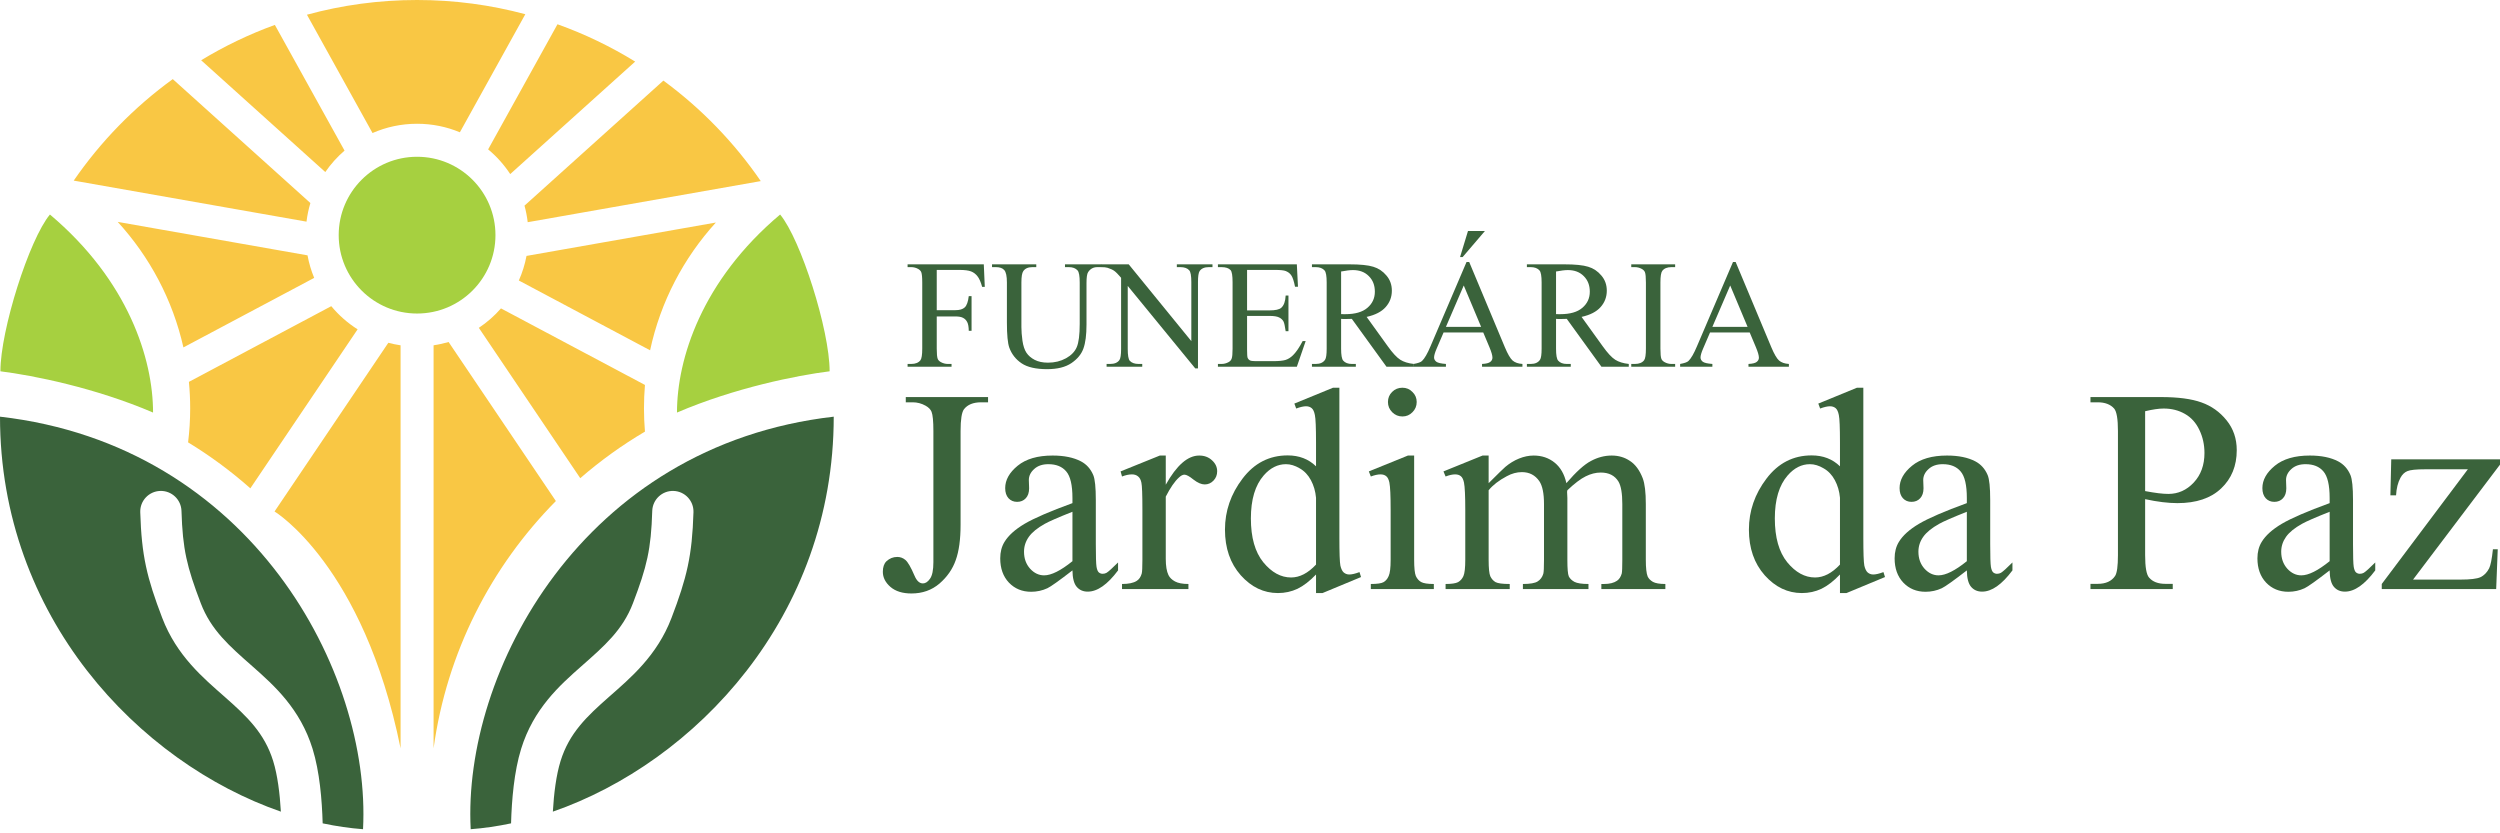
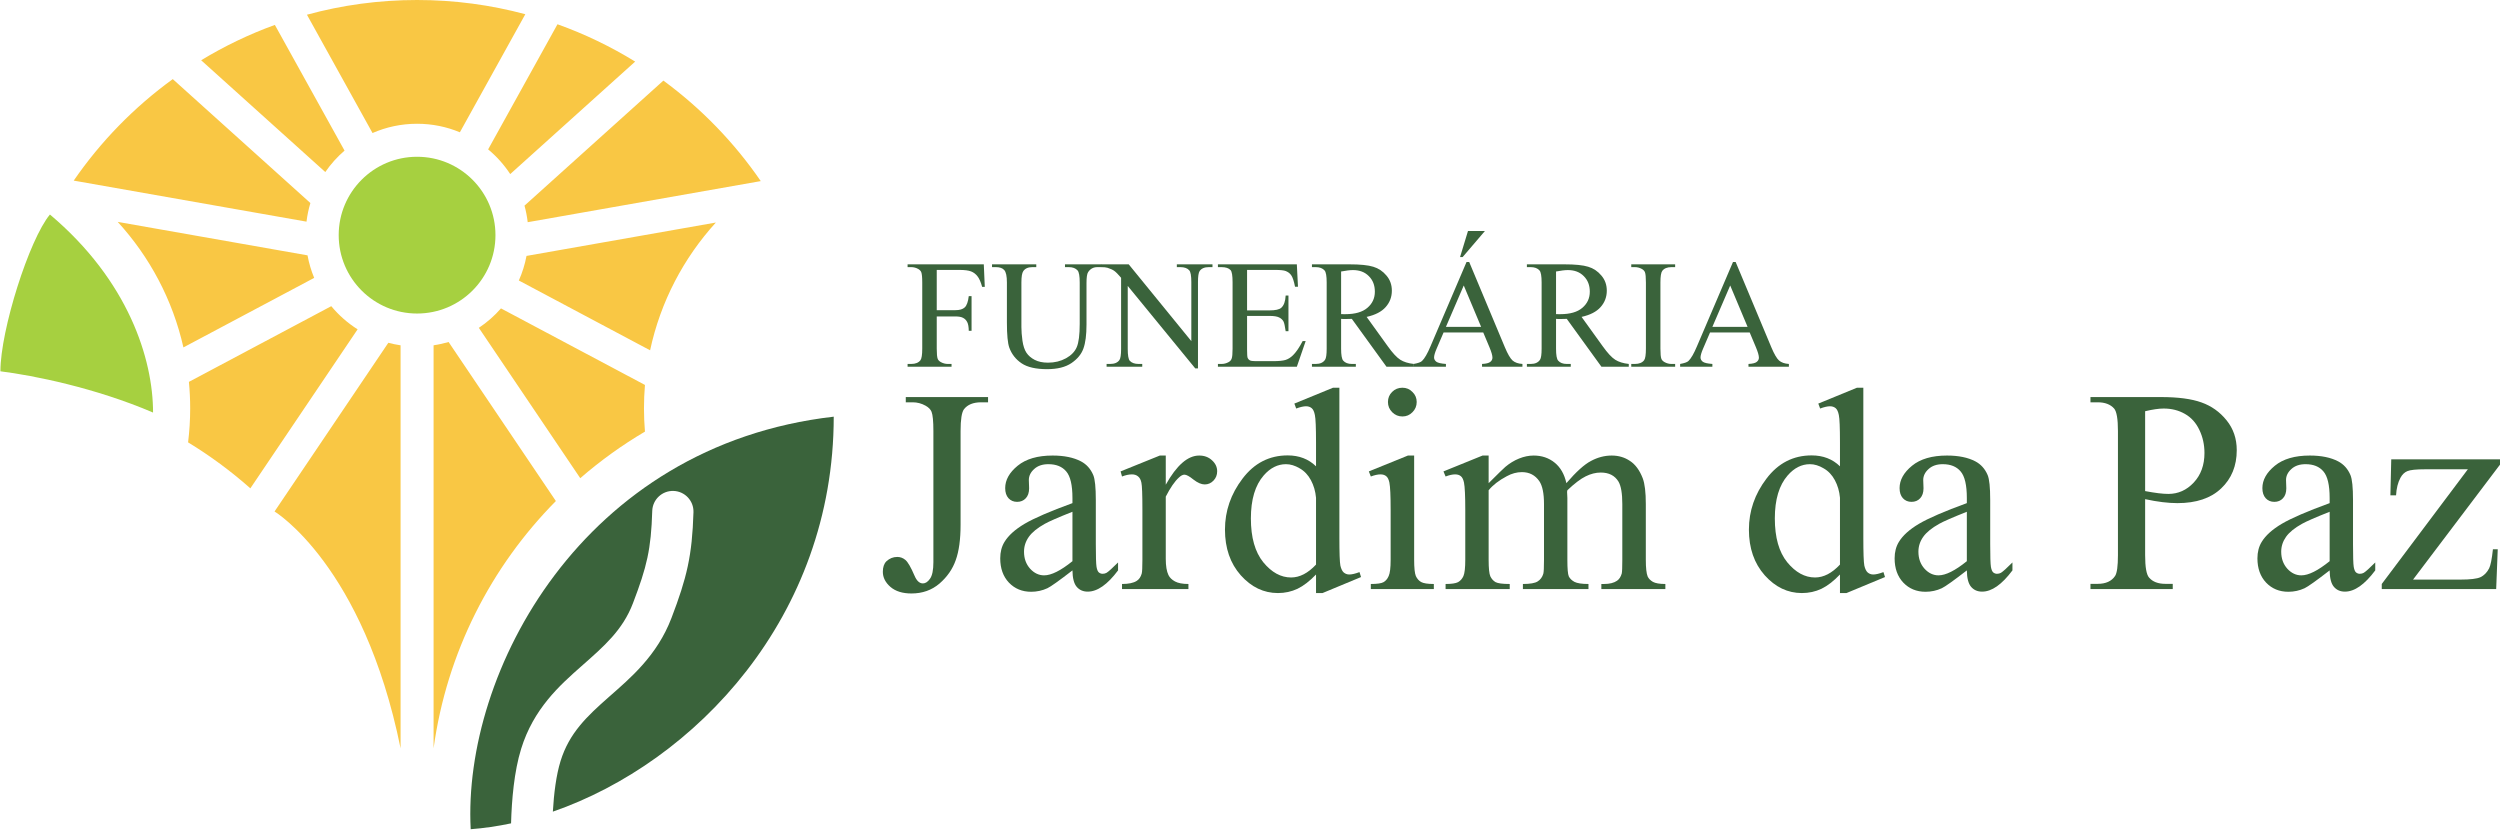
<svg xmlns="http://www.w3.org/2000/svg" width="303" height="101" viewBox="0 0 303 101" fill="none">
  <path d="M212.062 40.293H207.257L206.415 42.252C206.207 42.734 206.103 43.094 206.103 43.332C206.103 43.521 206.192 43.689 206.369 43.836C206.552 43.976 206.942 44.067 207.54 44.11V44.449H203.632V44.11C204.151 44.019 204.486 43.9 204.639 43.753C204.95 43.46 205.295 42.865 205.673 41.968L210.039 31.753H210.36L214.68 42.078C215.028 42.908 215.342 43.448 215.623 43.698C215.91 43.942 216.306 44.08 216.813 44.11V44.449H211.916V44.11C212.41 44.086 212.743 44.003 212.914 43.863C213.09 43.723 213.179 43.552 213.179 43.35C213.179 43.082 213.057 42.658 212.813 42.078L212.062 40.293ZM211.806 39.616L209.701 34.6L207.54 39.616H211.806Z" fill="#3A633B" />
  <path d="M203.028 44.11V44.449H197.709V44.11H198.149C198.661 44.11 199.034 43.961 199.266 43.662C199.412 43.467 199.485 42.997 199.485 42.252V34.234C199.485 33.605 199.446 33.19 199.366 32.989C199.305 32.836 199.18 32.705 198.991 32.595C198.722 32.449 198.442 32.376 198.149 32.376H197.709V32.037H203.028V32.376H202.579C202.073 32.376 201.703 32.525 201.472 32.824C201.319 33.019 201.243 33.489 201.243 34.234V42.252C201.243 42.881 201.282 43.296 201.362 43.497C201.423 43.65 201.551 43.781 201.746 43.891C202.009 44.037 202.286 44.11 202.579 44.11H203.028Z" fill="#3A633B" />
  <path d="M197.407 44.449H194.094L189.892 38.646C189.581 38.658 189.328 38.664 189.132 38.664C189.053 38.664 188.968 38.664 188.876 38.664C188.785 38.658 188.69 38.652 188.592 38.646V42.252C188.592 43.033 188.678 43.518 188.849 43.708C189.081 43.976 189.428 44.11 189.892 44.11H190.377V44.449H185.059V44.11H185.526C186.051 44.11 186.426 43.94 186.652 43.598C186.78 43.409 186.844 42.96 186.844 42.252V34.234C186.844 33.453 186.759 32.968 186.588 32.778C186.35 32.51 185.996 32.376 185.526 32.376H185.059V32.037H189.581C190.899 32.037 191.869 32.135 192.492 32.33C193.12 32.519 193.651 32.873 194.084 33.392C194.524 33.904 194.744 34.517 194.744 35.231C194.744 35.994 194.493 36.656 193.993 37.218C193.499 37.779 192.73 38.176 191.686 38.408L194.249 41.968C194.835 42.786 195.338 43.329 195.76 43.598C196.181 43.866 196.73 44.037 197.407 44.11V44.449ZM188.592 38.069C188.708 38.069 188.809 38.072 188.894 38.078C188.98 38.078 189.05 38.078 189.105 38.078C190.289 38.078 191.18 37.822 191.778 37.309C192.382 36.797 192.684 36.144 192.684 35.35C192.684 34.575 192.44 33.947 191.952 33.465C191.47 32.977 190.829 32.733 190.029 32.733C189.676 32.733 189.196 32.791 188.592 32.906V38.069Z" fill="#3A633B" />
  <path d="M179.768 40.293H174.963L174.121 42.252C173.913 42.734 173.809 43.094 173.809 43.332C173.809 43.521 173.898 43.689 174.075 43.836C174.258 43.976 174.648 44.068 175.246 44.11V44.449H171.338V44.11C171.857 44.019 172.192 43.9 172.345 43.753C172.656 43.46 173.001 42.865 173.379 41.968L177.745 31.753H178.066L182.386 42.078C182.734 42.908 183.048 43.448 183.329 43.698C183.616 43.942 184.012 44.08 184.519 44.11V44.449H179.622V44.11C180.116 44.086 180.449 44.003 180.62 43.863C180.797 43.723 180.885 43.552 180.885 43.35C180.885 43.082 180.763 42.658 180.519 42.078L179.768 40.293ZM179.512 39.616L177.407 34.6L175.246 39.616H179.512ZM179.97 28L177.269 31.158H176.958L177.919 28H179.97Z" fill="#3A633B" />
  <path d="M171.356 44.449H168.043L163.841 38.646C163.53 38.658 163.277 38.664 163.082 38.664C163.002 38.664 162.917 38.664 162.825 38.664C162.734 38.658 162.639 38.652 162.542 38.646V42.252C162.542 43.033 162.627 43.518 162.798 43.708C163.03 43.976 163.378 44.11 163.841 44.11H164.327V44.449H159.008V44.11H159.475C160 44.11 160.375 43.94 160.601 43.598C160.729 43.409 160.793 42.96 160.793 42.252V34.234C160.793 33.453 160.708 32.968 160.537 32.778C160.299 32.51 159.945 32.376 159.475 32.376H159.008V32.037H163.53C164.848 32.037 165.819 32.135 166.441 32.33C167.07 32.519 167.6 32.873 168.034 33.392C168.473 33.904 168.693 34.517 168.693 35.231C168.693 35.994 168.443 36.656 167.942 37.218C167.448 37.779 166.679 38.176 165.635 38.408L168.198 41.968C168.784 42.786 169.288 43.329 169.709 43.598C170.13 43.866 170.679 44.037 171.356 44.11V44.449ZM162.542 38.069C162.658 38.069 162.758 38.072 162.844 38.078C162.929 38.078 162.999 38.078 163.054 38.078C164.238 38.078 165.129 37.822 165.727 37.309C166.331 36.797 166.633 36.144 166.633 35.35C166.633 34.575 166.389 33.947 165.901 33.465C165.419 32.977 164.778 32.733 163.979 32.733C163.625 32.733 163.146 32.791 162.542 32.906V38.069Z" fill="#3A633B" />
  <path d="M151.145 32.714V37.62H153.873C154.581 37.62 155.054 37.514 155.292 37.3C155.609 37.019 155.786 36.525 155.823 35.817H156.161V40.138H155.823C155.737 39.534 155.652 39.146 155.566 38.975C155.456 38.762 155.276 38.594 155.026 38.472C154.776 38.35 154.392 38.289 153.873 38.289H151.145V42.38C151.145 42.929 151.169 43.265 151.218 43.387C151.267 43.503 151.353 43.598 151.475 43.671C151.597 43.738 151.829 43.772 152.17 43.772H154.276C154.977 43.772 155.487 43.723 155.804 43.625C156.122 43.528 156.427 43.335 156.72 43.048C157.098 42.67 157.485 42.1 157.882 41.337H158.248L157.177 44.449H147.612V44.11H148.051C148.344 44.11 148.622 44.04 148.884 43.9C149.079 43.802 149.211 43.656 149.278 43.46C149.351 43.265 149.388 42.865 149.388 42.261V34.197C149.388 33.41 149.308 32.925 149.15 32.742C148.93 32.498 148.564 32.376 148.051 32.376H147.612V32.037H157.177L157.315 34.755H156.958C156.829 34.102 156.686 33.654 156.527 33.41C156.375 33.166 156.146 32.98 155.841 32.852C155.597 32.76 155.167 32.714 154.55 32.714H151.145Z" fill="#3A633B" />
  <path d="M133.433 32.037H136.801L144.389 41.346V34.188C144.389 33.425 144.304 32.949 144.133 32.76C143.907 32.504 143.55 32.376 143.062 32.376H142.632V32.037H146.952V32.376H146.513C145.988 32.376 145.616 32.534 145.396 32.852C145.262 33.047 145.195 33.492 145.195 34.188V44.65H144.865L136.682 34.655V42.298C136.682 43.061 136.765 43.537 136.929 43.726C137.161 43.982 137.518 44.11 138 44.11H138.44V44.449H134.119V44.11H134.549C135.08 44.11 135.456 43.952 135.675 43.634C135.809 43.439 135.877 42.994 135.877 42.298V33.666C135.517 33.245 135.242 32.968 135.053 32.833C134.87 32.699 134.598 32.574 134.238 32.458C134.061 32.403 133.793 32.376 133.433 32.376V32.037Z" fill="#3A633B" />
  <path d="M129.076 32.376V32.037H133.469V32.376H133.003C132.514 32.376 132.139 32.58 131.877 32.989C131.749 33.178 131.684 33.617 131.684 34.307V39.341C131.684 40.586 131.559 41.553 131.309 42.243C131.065 42.926 130.58 43.515 129.854 44.01C129.134 44.498 128.151 44.742 126.906 44.742C125.552 44.742 124.523 44.507 123.822 44.037C123.12 43.567 122.622 42.936 122.33 42.142C122.134 41.599 122.037 40.58 122.037 39.085V34.234C122.037 33.471 121.93 32.971 121.716 32.733C121.509 32.495 121.17 32.376 120.7 32.376H120.233V32.037H125.597V32.376H125.121C124.609 32.376 124.243 32.537 124.023 32.861C123.87 33.08 123.794 33.538 123.794 34.234V39.643C123.794 40.126 123.837 40.678 123.922 41.3C124.014 41.923 124.176 42.408 124.407 42.756C124.639 43.103 124.972 43.39 125.405 43.616C125.845 43.842 126.382 43.955 127.016 43.955C127.828 43.955 128.554 43.778 129.195 43.424C129.835 43.07 130.272 42.618 130.504 42.069C130.742 41.514 130.861 40.577 130.861 39.259V34.234C130.861 33.459 130.775 32.974 130.604 32.778C130.366 32.51 130.012 32.376 129.543 32.376H129.076Z" fill="#3A633B" />
  <path d="M113.533 32.714V37.593H115.794C116.313 37.593 116.691 37.48 116.929 37.254C117.173 37.023 117.335 36.568 117.414 35.891H117.753V40.092H117.414C117.408 39.61 117.344 39.256 117.222 39.03C117.106 38.804 116.941 38.636 116.728 38.527C116.52 38.411 116.209 38.353 115.794 38.353H113.533V42.252C113.533 42.881 113.573 43.296 113.652 43.497C113.713 43.65 113.841 43.781 114.037 43.891C114.305 44.037 114.586 44.11 114.879 44.11H115.327V44.449H110V44.11H110.439C110.952 44.11 111.324 43.961 111.556 43.662C111.703 43.467 111.776 42.997 111.776 42.252V34.234C111.776 33.605 111.736 33.19 111.657 32.989C111.596 32.836 111.471 32.705 111.281 32.595C111.019 32.449 110.738 32.376 110.439 32.376H110V32.037H119.236L119.355 34.765H119.035C118.876 34.185 118.69 33.761 118.476 33.492C118.269 33.218 118.009 33.019 117.698 32.897C117.393 32.775 116.917 32.714 116.27 32.714H113.533Z" fill="#3A633B" />
  <path d="M302.726 66.574L302.537 71.397H288.669V70.779L299.104 56.877H293.956C292.846 56.877 292.119 56.951 291.776 57.1C291.433 57.237 291.152 57.506 290.935 57.907C290.626 58.479 290.449 59.188 290.403 60.035H289.716L289.819 55.675H303V56.311L292.462 70.247H298.195C299.396 70.247 300.209 70.15 300.632 69.955C301.067 69.749 301.416 69.394 301.679 68.891C301.862 68.525 302.016 67.752 302.142 66.574H302.726Z" fill="#3A633B" />
  <path d="M282.353 69.132C280.74 70.379 279.727 71.1 279.315 71.294C278.697 71.58 278.04 71.723 277.342 71.723C276.255 71.723 275.356 71.351 274.647 70.608C273.949 69.864 273.6 68.885 273.6 67.673C273.6 66.906 273.772 66.242 274.115 65.682C274.584 64.904 275.396 64.171 276.552 63.485C277.719 62.798 279.653 61.963 282.353 60.979V60.361C282.353 58.794 282.101 57.718 281.598 57.135C281.106 56.551 280.385 56.259 279.435 56.259C278.715 56.259 278.143 56.454 277.719 56.843C277.284 57.232 277.067 57.678 277.067 58.182L277.101 59.177C277.101 59.703 276.964 60.109 276.689 60.396C276.426 60.682 276.077 60.825 275.642 60.825C275.219 60.825 274.87 60.676 274.596 60.378C274.332 60.081 274.201 59.675 274.201 59.16C274.201 58.176 274.704 57.272 275.711 56.448C276.718 55.624 278.131 55.212 279.95 55.212C281.346 55.212 282.49 55.447 283.383 55.916C284.058 56.271 284.556 56.826 284.876 57.581C285.082 58.073 285.185 59.08 285.185 60.602V65.939C285.185 67.438 285.214 68.359 285.271 68.702C285.328 69.034 285.42 69.257 285.545 69.372C285.683 69.486 285.837 69.543 286.009 69.543C286.192 69.543 286.352 69.503 286.489 69.423C286.73 69.275 287.193 68.857 287.88 68.17V69.132C286.598 70.848 285.374 71.706 284.207 71.706C283.646 71.706 283.2 71.511 282.868 71.122C282.536 70.733 282.365 70.07 282.353 69.132ZM282.353 68.016V62.026C280.625 62.713 279.51 63.199 279.006 63.485C278.102 63.988 277.456 64.515 277.067 65.064C276.678 65.613 276.483 66.214 276.483 66.866C276.483 67.69 276.729 68.376 277.221 68.925C277.713 69.463 278.28 69.732 278.921 69.732C279.79 69.732 280.934 69.16 282.353 68.016Z" fill="#3A633B" />
  <path d="M259.99 60.498V67.278C259.99 68.742 260.15 69.652 260.471 70.007C260.905 70.51 261.563 70.762 262.444 70.762H263.337V71.397H253.365V70.762H254.241C255.225 70.762 255.928 70.441 256.352 69.801C256.58 69.446 256.695 68.605 256.695 67.278V52.243C256.695 50.779 256.54 49.869 256.231 49.514C255.785 49.011 255.122 48.759 254.241 48.759H253.365V48.124H261.895C263.978 48.124 265.62 48.341 266.821 48.776C268.022 49.2 269.035 49.92 269.859 50.939C270.683 51.957 271.094 53.164 271.094 54.56C271.094 56.459 270.465 58.004 269.207 59.194C267.959 60.384 266.192 60.979 263.903 60.979C263.343 60.979 262.736 60.939 262.084 60.859C261.432 60.779 260.734 60.659 259.99 60.498ZM259.99 59.52C260.597 59.635 261.134 59.72 261.603 59.778C262.073 59.835 262.473 59.863 262.805 59.863C263.995 59.863 265.019 59.406 265.877 58.49C266.747 57.564 267.181 56.368 267.181 54.903C267.181 53.897 266.975 52.964 266.563 52.106C266.152 51.236 265.568 50.59 264.813 50.166C264.058 49.732 263.2 49.514 262.238 49.514C261.655 49.514 260.905 49.623 259.99 49.84V59.52Z" fill="#3A633B" />
  <path d="M238.381 69.132C236.768 70.379 235.756 71.1 235.344 71.294C234.726 71.58 234.068 71.723 233.37 71.723C232.283 71.723 231.385 71.351 230.675 70.608C229.977 69.864 229.628 68.885 229.628 67.673C229.628 66.906 229.8 66.242 230.143 65.682C230.612 64.904 231.425 64.171 232.58 63.485C233.748 62.798 235.681 61.963 238.381 60.979V60.361C238.381 58.794 238.13 57.718 237.626 57.135C237.134 56.551 236.413 56.259 235.464 56.259C234.743 56.259 234.171 56.454 233.748 56.843C233.313 57.232 233.095 57.678 233.095 58.182L233.13 59.177C233.13 59.703 232.992 60.109 232.718 60.396C232.455 60.682 232.106 60.825 231.671 60.825C231.247 60.825 230.898 60.676 230.624 60.378C230.361 60.081 230.229 59.675 230.229 59.16C230.229 58.176 230.733 57.272 231.739 56.448C232.746 55.624 234.159 55.212 235.979 55.212C237.375 55.212 238.519 55.447 239.411 55.916C240.086 56.271 240.584 56.826 240.904 57.581C241.11 58.073 241.213 59.08 241.213 60.602V65.939C241.213 67.438 241.242 68.359 241.299 68.702C241.356 69.034 241.448 69.257 241.574 69.372C241.711 69.486 241.866 69.543 242.037 69.543C242.22 69.543 242.38 69.503 242.518 69.423C242.758 69.275 243.221 68.857 243.908 68.17V69.132C242.626 70.848 241.402 71.706 240.235 71.706C239.674 71.706 239.228 71.511 238.896 71.122C238.565 70.733 238.393 70.07 238.381 69.132ZM238.381 68.016V62.026C236.654 62.713 235.538 63.199 235.035 63.485C234.131 63.988 233.484 64.515 233.095 65.064C232.706 65.613 232.512 66.214 232.512 66.866C232.512 67.69 232.758 68.376 233.25 68.925C233.742 69.463 234.308 69.732 234.949 69.732C235.818 69.732 236.963 69.16 238.381 68.016Z" fill="#3A633B" />
  <path d="M223.004 69.629C222.237 70.43 221.488 71.008 220.756 71.363C220.023 71.706 219.234 71.878 218.387 71.878C216.671 71.878 215.172 71.162 213.891 69.732C212.609 68.29 211.968 66.443 211.968 64.189C211.968 61.935 212.678 59.875 214.096 58.01C215.515 56.133 217.34 55.195 219.571 55.195C220.956 55.195 222.1 55.636 223.004 56.517V53.616C223.004 51.82 222.958 50.716 222.867 50.304C222.787 49.892 222.655 49.612 222.472 49.463C222.289 49.314 222.06 49.24 221.785 49.24C221.488 49.24 221.093 49.331 220.601 49.514L220.378 48.914L225.064 46.992H225.836V65.167C225.836 67.009 225.876 68.136 225.956 68.548C226.048 68.948 226.185 69.229 226.368 69.389C226.562 69.549 226.786 69.629 227.037 69.629C227.346 69.629 227.758 69.532 228.273 69.338L228.462 69.938L223.793 71.878H223.004V69.629ZM223.004 68.428V60.327C222.935 59.549 222.729 58.84 222.386 58.199C222.043 57.558 221.585 57.078 221.013 56.757C220.452 56.425 219.903 56.259 219.365 56.259C218.359 56.259 217.46 56.711 216.671 57.615C215.63 58.805 215.109 60.544 215.109 62.833C215.109 65.144 215.613 66.918 216.619 68.153C217.626 69.377 218.748 69.99 219.983 69.99C221.025 69.99 222.031 69.469 223.004 68.428Z" fill="#3A633B" />
-   <path d="M180.423 58.559C181.567 57.415 182.242 56.757 182.448 56.585C182.963 56.151 183.518 55.813 184.113 55.573C184.708 55.333 185.297 55.212 185.881 55.212C186.865 55.212 187.711 55.498 188.421 56.071C189.13 56.643 189.605 57.472 189.845 58.559C191.024 57.186 192.019 56.288 192.831 55.865C193.644 55.43 194.479 55.212 195.337 55.212C196.173 55.212 196.911 55.43 197.551 55.865C198.203 56.288 198.718 56.986 199.096 57.959C199.348 58.622 199.473 59.663 199.473 61.082V67.844C199.473 68.828 199.548 69.503 199.697 69.87C199.811 70.121 200.023 70.339 200.332 70.522C200.641 70.693 201.144 70.779 201.842 70.779V71.397H194.084V70.779H194.41C195.086 70.779 195.612 70.647 195.989 70.384C196.253 70.201 196.441 69.909 196.556 69.509C196.602 69.314 196.624 68.76 196.624 67.844V61.082C196.624 59.801 196.47 58.897 196.161 58.37C195.715 57.638 195 57.272 194.016 57.272C193.409 57.272 192.797 57.426 192.179 57.735C191.573 58.033 190.835 58.593 189.965 59.417L189.931 59.606L189.965 60.344V67.844C189.965 68.92 190.022 69.589 190.137 69.852C190.263 70.115 190.492 70.339 190.823 70.522C191.155 70.693 191.722 70.779 192.523 70.779V71.397H184.576V70.779C185.446 70.779 186.041 70.676 186.361 70.47C186.693 70.264 186.922 69.955 187.048 69.543C187.105 69.349 187.133 68.782 187.133 67.844V61.082C187.133 59.801 186.945 58.88 186.567 58.319C186.064 57.587 185.36 57.221 184.456 57.221C183.838 57.221 183.226 57.386 182.62 57.718C181.67 58.222 180.938 58.788 180.423 59.417V67.844C180.423 68.874 180.491 69.543 180.629 69.852C180.777 70.161 180.989 70.396 181.264 70.556C181.55 70.705 182.122 70.779 182.98 70.779V71.397H175.205V70.779C175.926 70.779 176.429 70.705 176.716 70.556C177.002 70.396 177.219 70.15 177.368 69.818C177.516 69.475 177.591 68.817 177.591 67.844V61.837C177.591 60.109 177.539 58.994 177.436 58.49C177.356 58.113 177.23 57.855 177.059 57.718C176.887 57.569 176.653 57.495 176.355 57.495C176.035 57.495 175.651 57.581 175.205 57.752L174.948 57.135L179.685 55.212H180.423V58.559Z" fill="#3A633B" />
+   <path d="M180.423 58.559C181.567 57.415 182.242 56.757 182.448 56.585C182.963 56.151 183.518 55.813 184.113 55.573C184.708 55.333 185.297 55.212 185.881 55.212C186.865 55.212 187.711 55.498 188.421 56.071C189.13 56.643 189.605 57.472 189.845 58.559C191.024 57.186 192.019 56.288 192.831 55.865C193.644 55.43 194.479 55.212 195.337 55.212C196.173 55.212 196.911 55.43 197.551 55.865C198.203 56.288 198.718 56.986 199.096 57.959C199.348 58.622 199.473 59.663 199.473 61.082V67.844C199.473 68.828 199.548 69.503 199.697 69.87C199.811 70.121 200.023 70.339 200.332 70.522C200.641 70.693 201.144 70.779 201.842 70.779V71.397H194.084V70.779H194.41C195.086 70.779 195.612 70.647 195.989 70.384C196.253 70.201 196.441 69.909 196.556 69.509C196.602 69.314 196.624 68.76 196.624 67.844V61.082C196.624 59.801 196.47 58.897 196.161 58.37C195.715 57.638 195 57.272 194.016 57.272C193.409 57.272 192.797 57.426 192.179 57.735C191.573 58.033 190.835 58.593 189.965 59.417L189.931 59.606L189.965 60.344V67.844C189.965 68.92 190.022 69.589 190.137 69.852C190.263 70.115 190.492 70.339 190.823 70.522C191.155 70.693 191.722 70.779 192.523 70.779V71.397H184.576V70.779C185.446 70.779 186.041 70.676 186.361 70.47C186.693 70.264 186.922 69.955 187.048 69.543C187.105 69.349 187.133 68.782 187.133 67.844V61.082C187.133 59.801 186.945 58.88 186.567 58.319C186.064 57.587 185.36 57.221 184.456 57.221C183.838 57.221 183.226 57.386 182.62 57.718C181.67 58.222 180.938 58.788 180.423 59.417V67.844C180.423 68.874 180.491 69.543 180.629 69.852C180.777 70.161 180.989 70.396 181.264 70.556C181.55 70.705 182.122 70.779 182.98 70.779V71.397H175.205V70.779C175.926 70.779 176.429 70.705 176.716 70.556C177.002 70.396 177.219 70.15 177.368 69.818C177.516 69.475 177.591 68.817 177.591 67.844V61.837C177.591 60.109 177.539 58.994 177.436 58.49C177.356 58.113 177.23 57.855 177.059 57.718C176.887 57.569 176.653 57.495 176.355 57.495C176.035 57.495 175.651 57.581 175.205 57.752L174.948 57.135L179.685 55.212H180.423V58.559" fill="#3A633B" />
  <path d="M169.971 46.992C170.451 46.992 170.858 47.163 171.189 47.506C171.533 47.838 171.704 48.244 171.704 48.725C171.704 49.206 171.533 49.617 171.189 49.961C170.858 50.304 170.451 50.475 169.971 50.475C169.49 50.475 169.078 50.304 168.735 49.961C168.392 49.617 168.22 49.206 168.22 48.725C168.22 48.244 168.386 47.838 168.718 47.506C169.061 47.163 169.479 46.992 169.971 46.992ZM171.395 55.212V67.844C171.395 68.828 171.464 69.486 171.601 69.818C171.75 70.138 171.962 70.379 172.236 70.539C172.522 70.699 173.037 70.779 173.781 70.779V71.397H166.144V70.779C166.91 70.779 167.425 70.705 167.688 70.556C167.951 70.407 168.157 70.161 168.306 69.818C168.466 69.475 168.546 68.817 168.546 67.844V61.786C168.546 60.081 168.495 58.977 168.392 58.473C168.312 58.107 168.186 57.855 168.014 57.718C167.843 57.569 167.608 57.495 167.311 57.495C166.99 57.495 166.601 57.581 166.144 57.752L165.903 57.135L170.64 55.212H171.395Z" fill="#3A633B" />
  <path d="M159.502 69.629C158.735 70.43 157.985 71.008 157.253 71.363C156.521 71.706 155.731 71.878 154.885 71.878C153.168 71.878 151.67 71.162 150.388 69.732C149.107 68.29 148.466 66.443 148.466 64.189C148.466 61.935 149.175 59.875 150.594 58.01C152.013 56.133 153.838 55.195 156.069 55.195C157.453 55.195 158.598 55.636 159.502 56.517V53.616C159.502 51.82 159.456 50.716 159.364 50.304C159.284 49.892 159.153 49.612 158.969 49.463C158.786 49.314 158.558 49.24 158.283 49.24C157.985 49.24 157.591 49.331 157.099 49.514L156.876 48.914L161.561 46.992H162.333V65.167C162.333 67.009 162.373 68.136 162.454 68.548C162.545 68.948 162.682 69.229 162.865 69.389C163.06 69.549 163.283 69.629 163.535 69.629C163.844 69.629 164.256 69.532 164.771 69.338L164.959 69.938L160.291 71.878H159.502V69.629ZM159.502 68.428V60.327C159.433 59.549 159.227 58.84 158.884 58.199C158.54 57.558 158.083 57.078 157.511 56.757C156.95 56.425 156.401 56.259 155.863 56.259C154.856 56.259 153.958 56.711 153.168 57.615C152.127 58.805 151.607 60.544 151.607 62.833C151.607 65.144 152.11 66.918 153.117 68.153C154.124 69.377 155.245 69.99 156.481 69.99C157.522 69.99 158.529 69.469 159.502 68.428Z" fill="#3A633B" />
  <path d="M141.291 55.212V58.748C142.607 56.391 143.957 55.212 145.342 55.212C145.971 55.212 146.492 55.407 146.904 55.796C147.316 56.173 147.521 56.614 147.521 57.117C147.521 57.564 147.373 57.941 147.075 58.25C146.778 58.559 146.423 58.714 146.011 58.714C145.611 58.714 145.159 58.519 144.655 58.13C144.163 57.73 143.797 57.529 143.557 57.529C143.351 57.529 143.128 57.644 142.888 57.873C142.373 58.342 141.841 59.114 141.291 60.19V67.724C141.291 68.594 141.4 69.252 141.617 69.698C141.766 70.007 142.029 70.264 142.407 70.47C142.785 70.676 143.328 70.779 144.037 70.779V71.397H135.988V70.779C136.789 70.779 137.384 70.653 137.773 70.401C138.059 70.218 138.259 69.927 138.374 69.526C138.431 69.332 138.459 68.777 138.459 67.861V61.769C138.459 59.938 138.419 58.851 138.339 58.508C138.271 58.153 138.133 57.895 137.927 57.735C137.733 57.575 137.487 57.495 137.189 57.495C136.835 57.495 136.434 57.581 135.988 57.752L135.816 57.135L140.571 55.212H141.291Z" fill="#3A633B" />
  <path d="M129.981 69.132C128.368 70.379 127.355 71.1 126.943 71.294C126.325 71.58 125.667 71.723 124.97 71.723C123.883 71.723 122.984 71.351 122.275 70.608C121.577 69.864 121.228 68.885 121.228 67.673C121.228 66.906 121.4 66.242 121.743 65.682C122.212 64.904 123.024 64.171 124.18 63.485C125.347 62.798 127.281 61.963 129.981 60.979V60.361C129.981 58.794 129.729 57.718 129.226 57.135C128.734 56.551 128.013 56.259 127.063 56.259C126.343 56.259 125.77 56.454 125.347 56.843C124.912 57.232 124.695 57.678 124.695 58.182L124.729 59.177C124.729 59.703 124.592 60.109 124.317 60.396C124.054 60.682 123.705 60.825 123.27 60.825C122.847 60.825 122.498 60.676 122.223 60.378C121.96 60.081 121.829 59.675 121.829 59.16C121.829 58.176 122.332 57.272 123.339 56.448C124.346 55.624 125.759 55.212 127.578 55.212C128.974 55.212 130.118 55.447 131.011 55.916C131.686 56.271 132.184 56.826 132.504 57.581C132.71 58.073 132.813 59.08 132.813 60.602V65.939C132.813 67.438 132.842 68.359 132.899 68.702C132.956 69.034 133.048 69.257 133.173 69.372C133.311 69.486 133.465 69.543 133.637 69.543C133.82 69.543 133.98 69.503 134.117 69.423C134.358 69.275 134.821 68.857 135.508 68.17V69.132C134.226 70.848 133.002 71.706 131.835 71.706C131.274 71.706 130.828 71.511 130.496 71.122C130.164 70.733 129.993 70.07 129.981 69.132ZM129.981 68.016V62.026C128.253 62.713 127.138 63.199 126.634 63.485C125.73 63.988 125.084 64.515 124.695 65.064C124.306 65.613 124.111 66.214 124.111 66.866C124.111 67.69 124.357 68.376 124.849 68.925C125.341 69.463 125.908 69.732 126.549 69.732C127.418 69.732 128.562 69.16 129.981 68.016Z" fill="#3A633B" />
  <path d="M109.78 48.759V48.124H119.752V48.759H118.911C117.961 48.759 117.269 49.039 116.834 49.6C116.56 49.966 116.422 50.847 116.422 52.243V63.622C116.422 65.373 116.228 66.791 115.839 67.878C115.461 68.965 114.803 69.915 113.865 70.728C112.927 71.528 111.794 71.929 110.467 71.929C109.391 71.929 108.545 71.666 107.927 71.139C107.309 70.602 107 69.99 107 69.303C107 68.742 107.143 68.319 107.429 68.033C107.807 67.678 108.247 67.501 108.751 67.501C109.117 67.501 109.443 67.621 109.729 67.861C110.026 68.102 110.398 68.742 110.844 69.784C111.108 70.401 111.445 70.71 111.857 70.71C112.166 70.71 112.452 70.522 112.715 70.144C112.99 69.766 113.127 69.097 113.127 68.136V52.243C113.127 51.065 113.053 50.286 112.904 49.909C112.79 49.623 112.549 49.377 112.183 49.171C111.691 48.896 111.171 48.759 110.621 48.759H109.78Z" fill="#3A633B" />
  <circle cx="50.55" cy="28.5" r="9.5" fill="#A6D040" />
-   <path d="M94.55 26C97.05 29 100.551 40.001 100.551 45.001C96.551 45.501 89.051 47.001 82.051 50.001C82.05 43.501 85.05 34 94.55 26Z" fill="#A6D040" />
  <path d="M6.051 26C3.551 29 0.05 40.001 0.05 45.001C4.05 45.501 11.55 47.001 18.55 50.001C18.551 43.501 15.551 34 6.051 26Z" fill="#A6D040" />
  <path d="M101.048 50.5C101.048 74.782 84.221 92.4 67.006 98.372C67.133 96.169 67.41 93.947 67.939 92.24C68.99 88.847 71.113 86.838 73.786 84.482C76.398 82.182 79.632 79.487 81.386 74.892C83.243 70.024 83.888 67.374 84.049 62.075C84.09 60.696 83.006 59.543 81.626 59.501C80.246 59.459 79.094 60.545 79.052 61.925C78.911 66.578 78.407 68.675 76.715 73.108C75.469 76.374 73.23 78.308 70.481 80.731C67.793 83.098 64.665 85.909 63.162 90.76C62.309 93.514 62.02 96.955 61.941 99.79C60.293 100.14 58.658 100.379 57.048 100.5C56.053 81.5 70.55 54 101.048 50.5Z" fill="#3A633B" />
-   <path d="M-8.79625e-05 50.5C2.48336e-05 74.782 16.827 92.4 34.042 98.372C33.915 96.169 33.638 93.947 33.109 92.24C32.058 88.847 29.935 86.838 27.262 84.482C24.65 82.182 21.416 79.487 19.662 74.892C17.805 70.024 17.159 67.374 16.999 62.075C16.957 60.696 18.042 59.543 19.422 59.501C20.802 59.459 21.954 60.545 21.996 61.925C22.137 66.578 22.641 68.675 24.333 73.108C25.579 76.374 27.817 78.308 30.567 80.731C33.255 83.098 36.382 85.909 37.886 90.76C38.739 93.514 39.027 96.955 39.107 99.79C40.755 100.14 42.39 100.379 44 100.5C44.995 81.5 30.498 54 -8.79625e-05 50.5Z" fill="#3A633B" />
  <path d="M67.371 60.727C59.514 68.669 54.15 79.083 52.55 90.698V41.852C53.171 41.759 53.779 41.625 54.369 41.451L67.371 60.727ZM40.15 37.108C41.058 38.203 42.135 39.152 43.342 39.915L30.343 59.187C28.004 57.115 25.48 55.248 22.797 53.615C22.962 52.267 23.05 50.893 23.05 49.5C23.05 48.414 22.997 47.341 22.896 46.282L40.15 37.108ZM78.169 46.656C78.09 47.594 78.05 48.542 78.05 49.5C78.05 50.447 78.091 51.385 78.168 52.312C75.38 53.956 72.757 55.848 70.327 57.957L58.035 39.734C59.031 39.07 59.934 38.277 60.719 37.378L78.169 46.656ZM86.762 26.971C82.857 31.264 80.051 36.573 78.792 42.457L62.882 33.997C63.302 33.056 63.617 32.057 63.813 31.017L86.762 26.971ZM37.272 30.948C37.445 31.897 37.718 32.811 38.079 33.679L22.23 42.106C20.928 36.326 18.129 31.113 14.265 26.892L37.272 30.948ZM80.402 9.768C84.987 13.134 88.982 17.256 92.205 21.949L63.958 26.93C63.879 26.244 63.748 25.574 63.569 24.923L80.402 9.768ZM37.619 24.607C37.4 25.336 37.242 26.09 37.148 26.864L8.934 21.89C12.207 17.137 16.273 12.973 20.94 9.589L37.619 24.607ZM67.567 2.94C70.879 4.126 74.031 5.647 76.982 7.464L61.84 21.098C61.1 19.971 60.196 18.962 59.162 18.105L67.567 2.94ZM41.759 18.254C40.874 19.014 40.088 19.887 39.425 20.851L24.38 7.303C27.19 5.597 30.179 4.157 33.313 3.019L41.759 18.254ZM50.55 0C55.088 0 59.485 0.6 63.669 1.723L55.737 16.033C54.14 15.368 52.388 15 50.55 15C48.63 15 46.804 15.401 45.15 16.123L37.201 1.783C41.453 0.621 45.929 0 50.55 0Z" fill="#F9C744" />
  <path d="M47.066 41.545C47.551 41.674 48.046 41.777 48.55 41.852V90.698C44.05 68.5 33.275 61.991 33.275 61.991L47.066 41.545Z" fill="#F9C744" />
</svg>